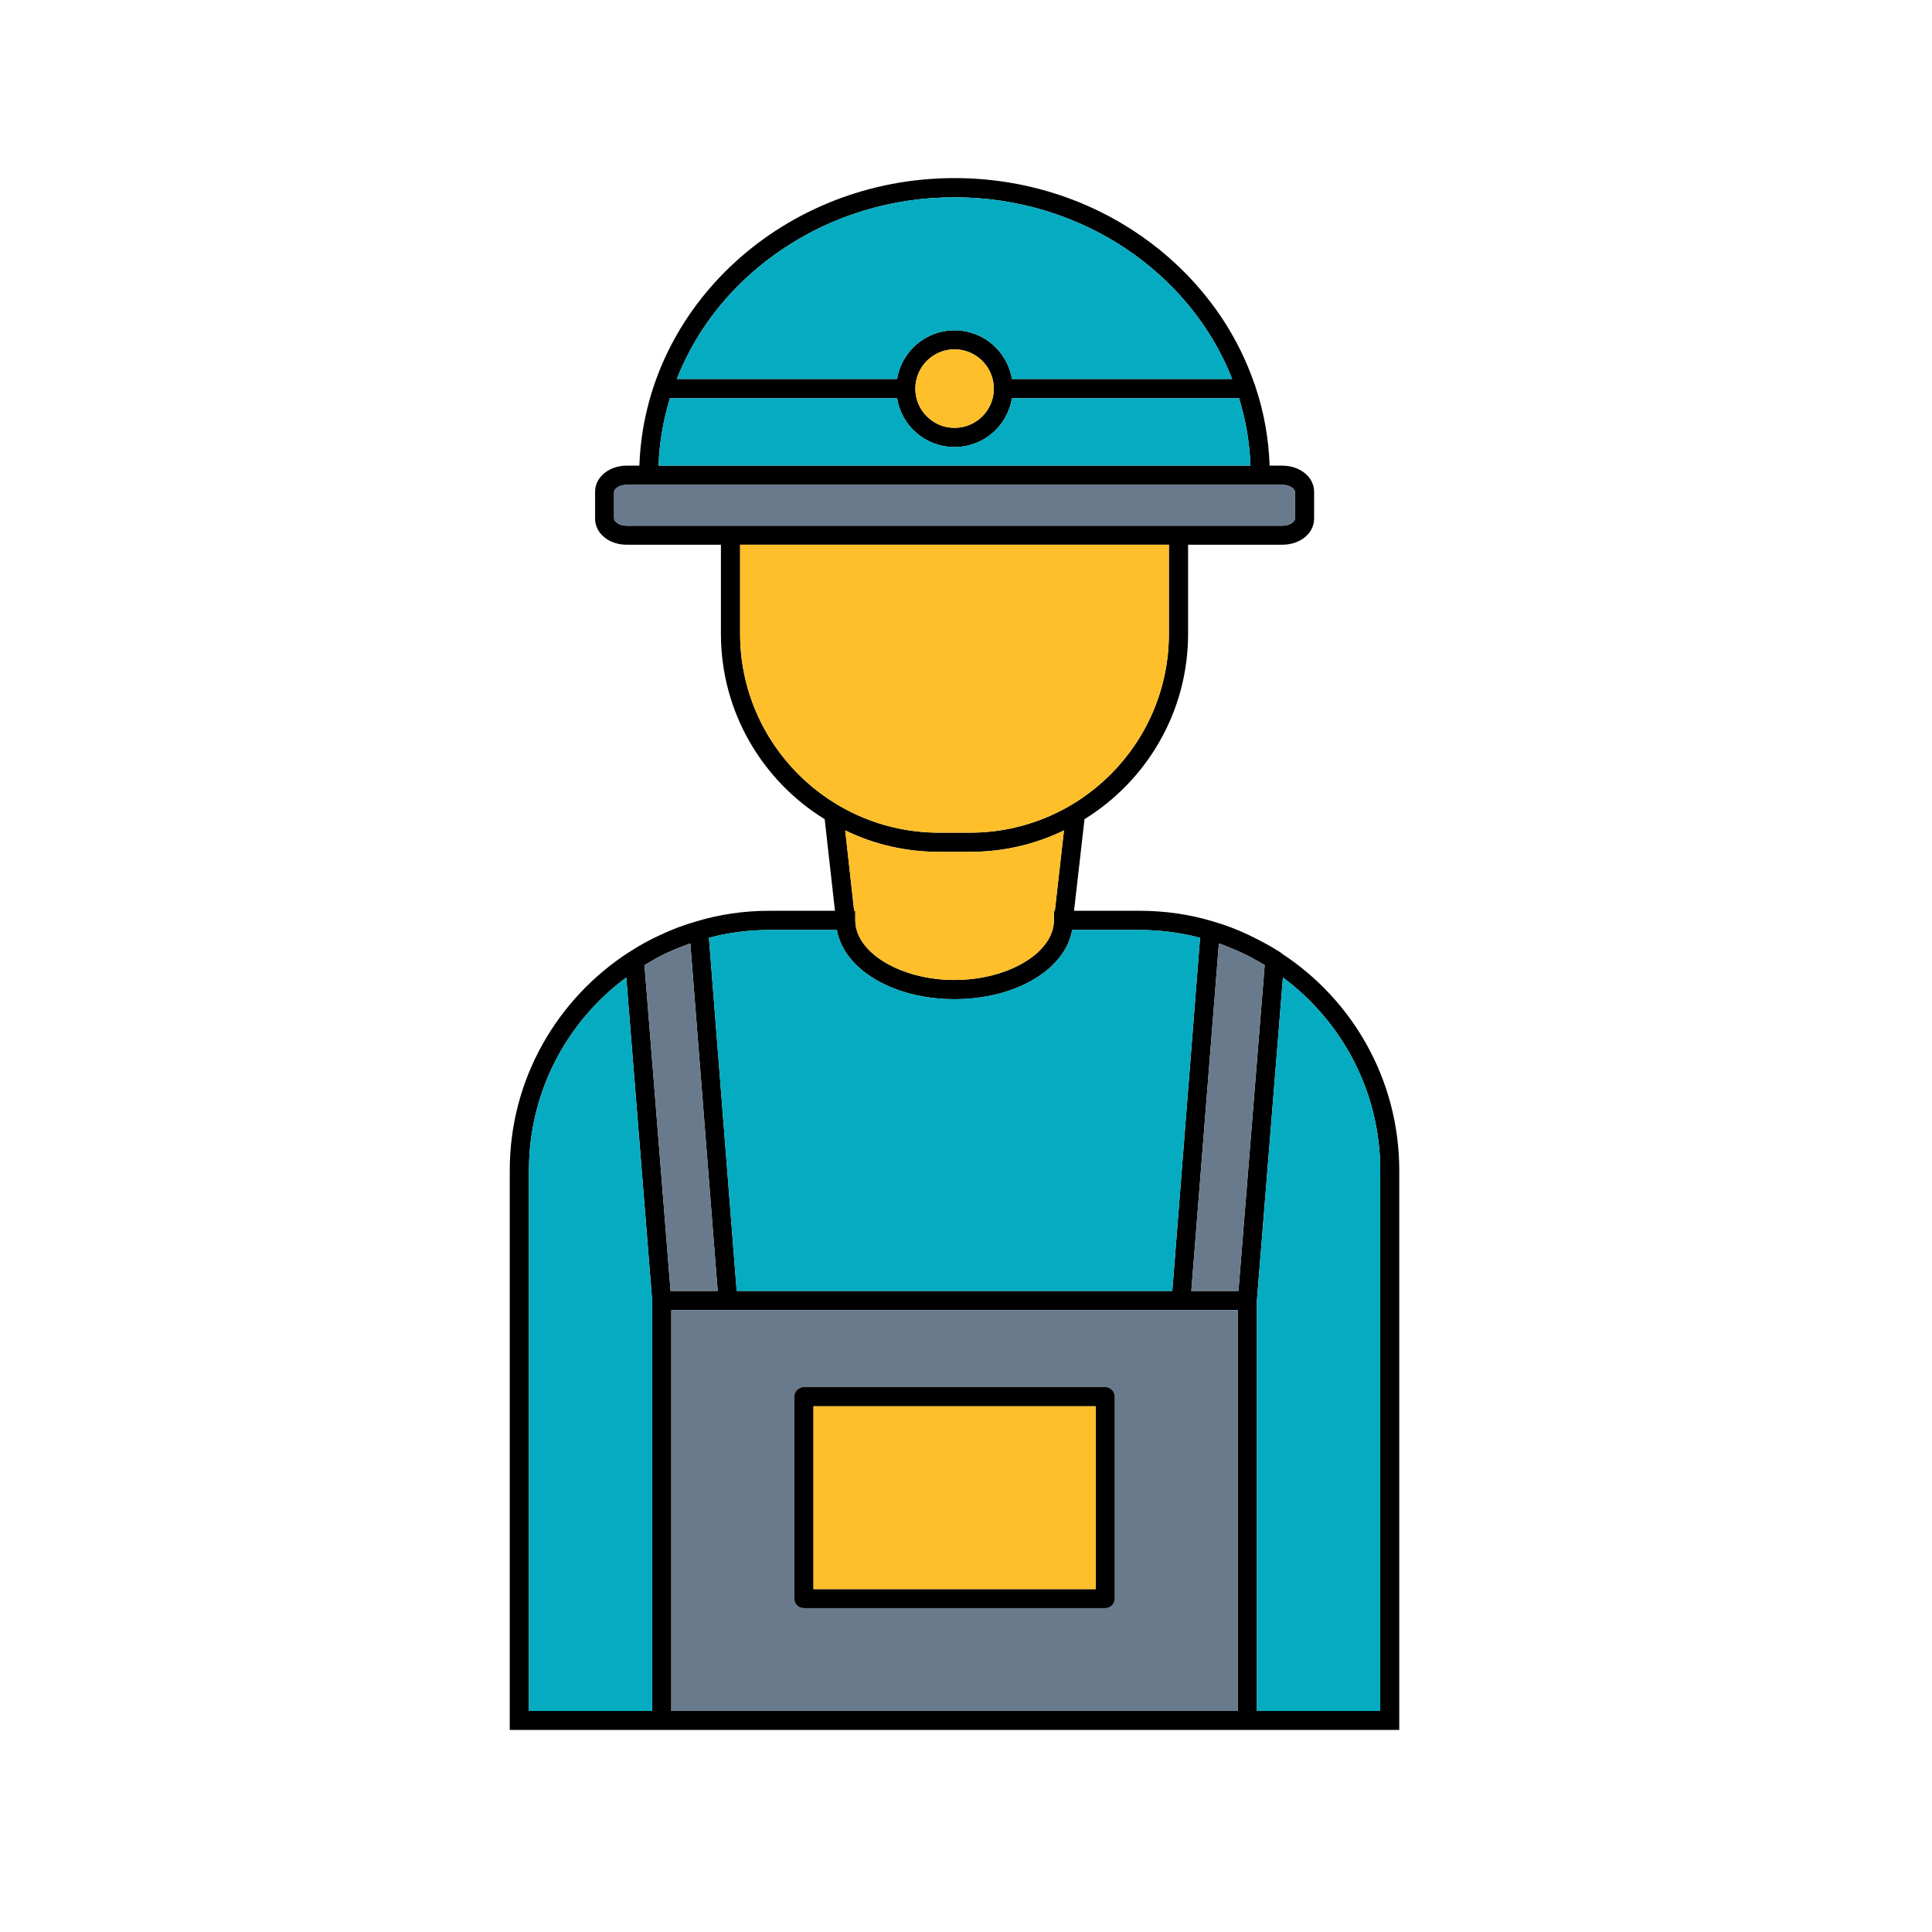
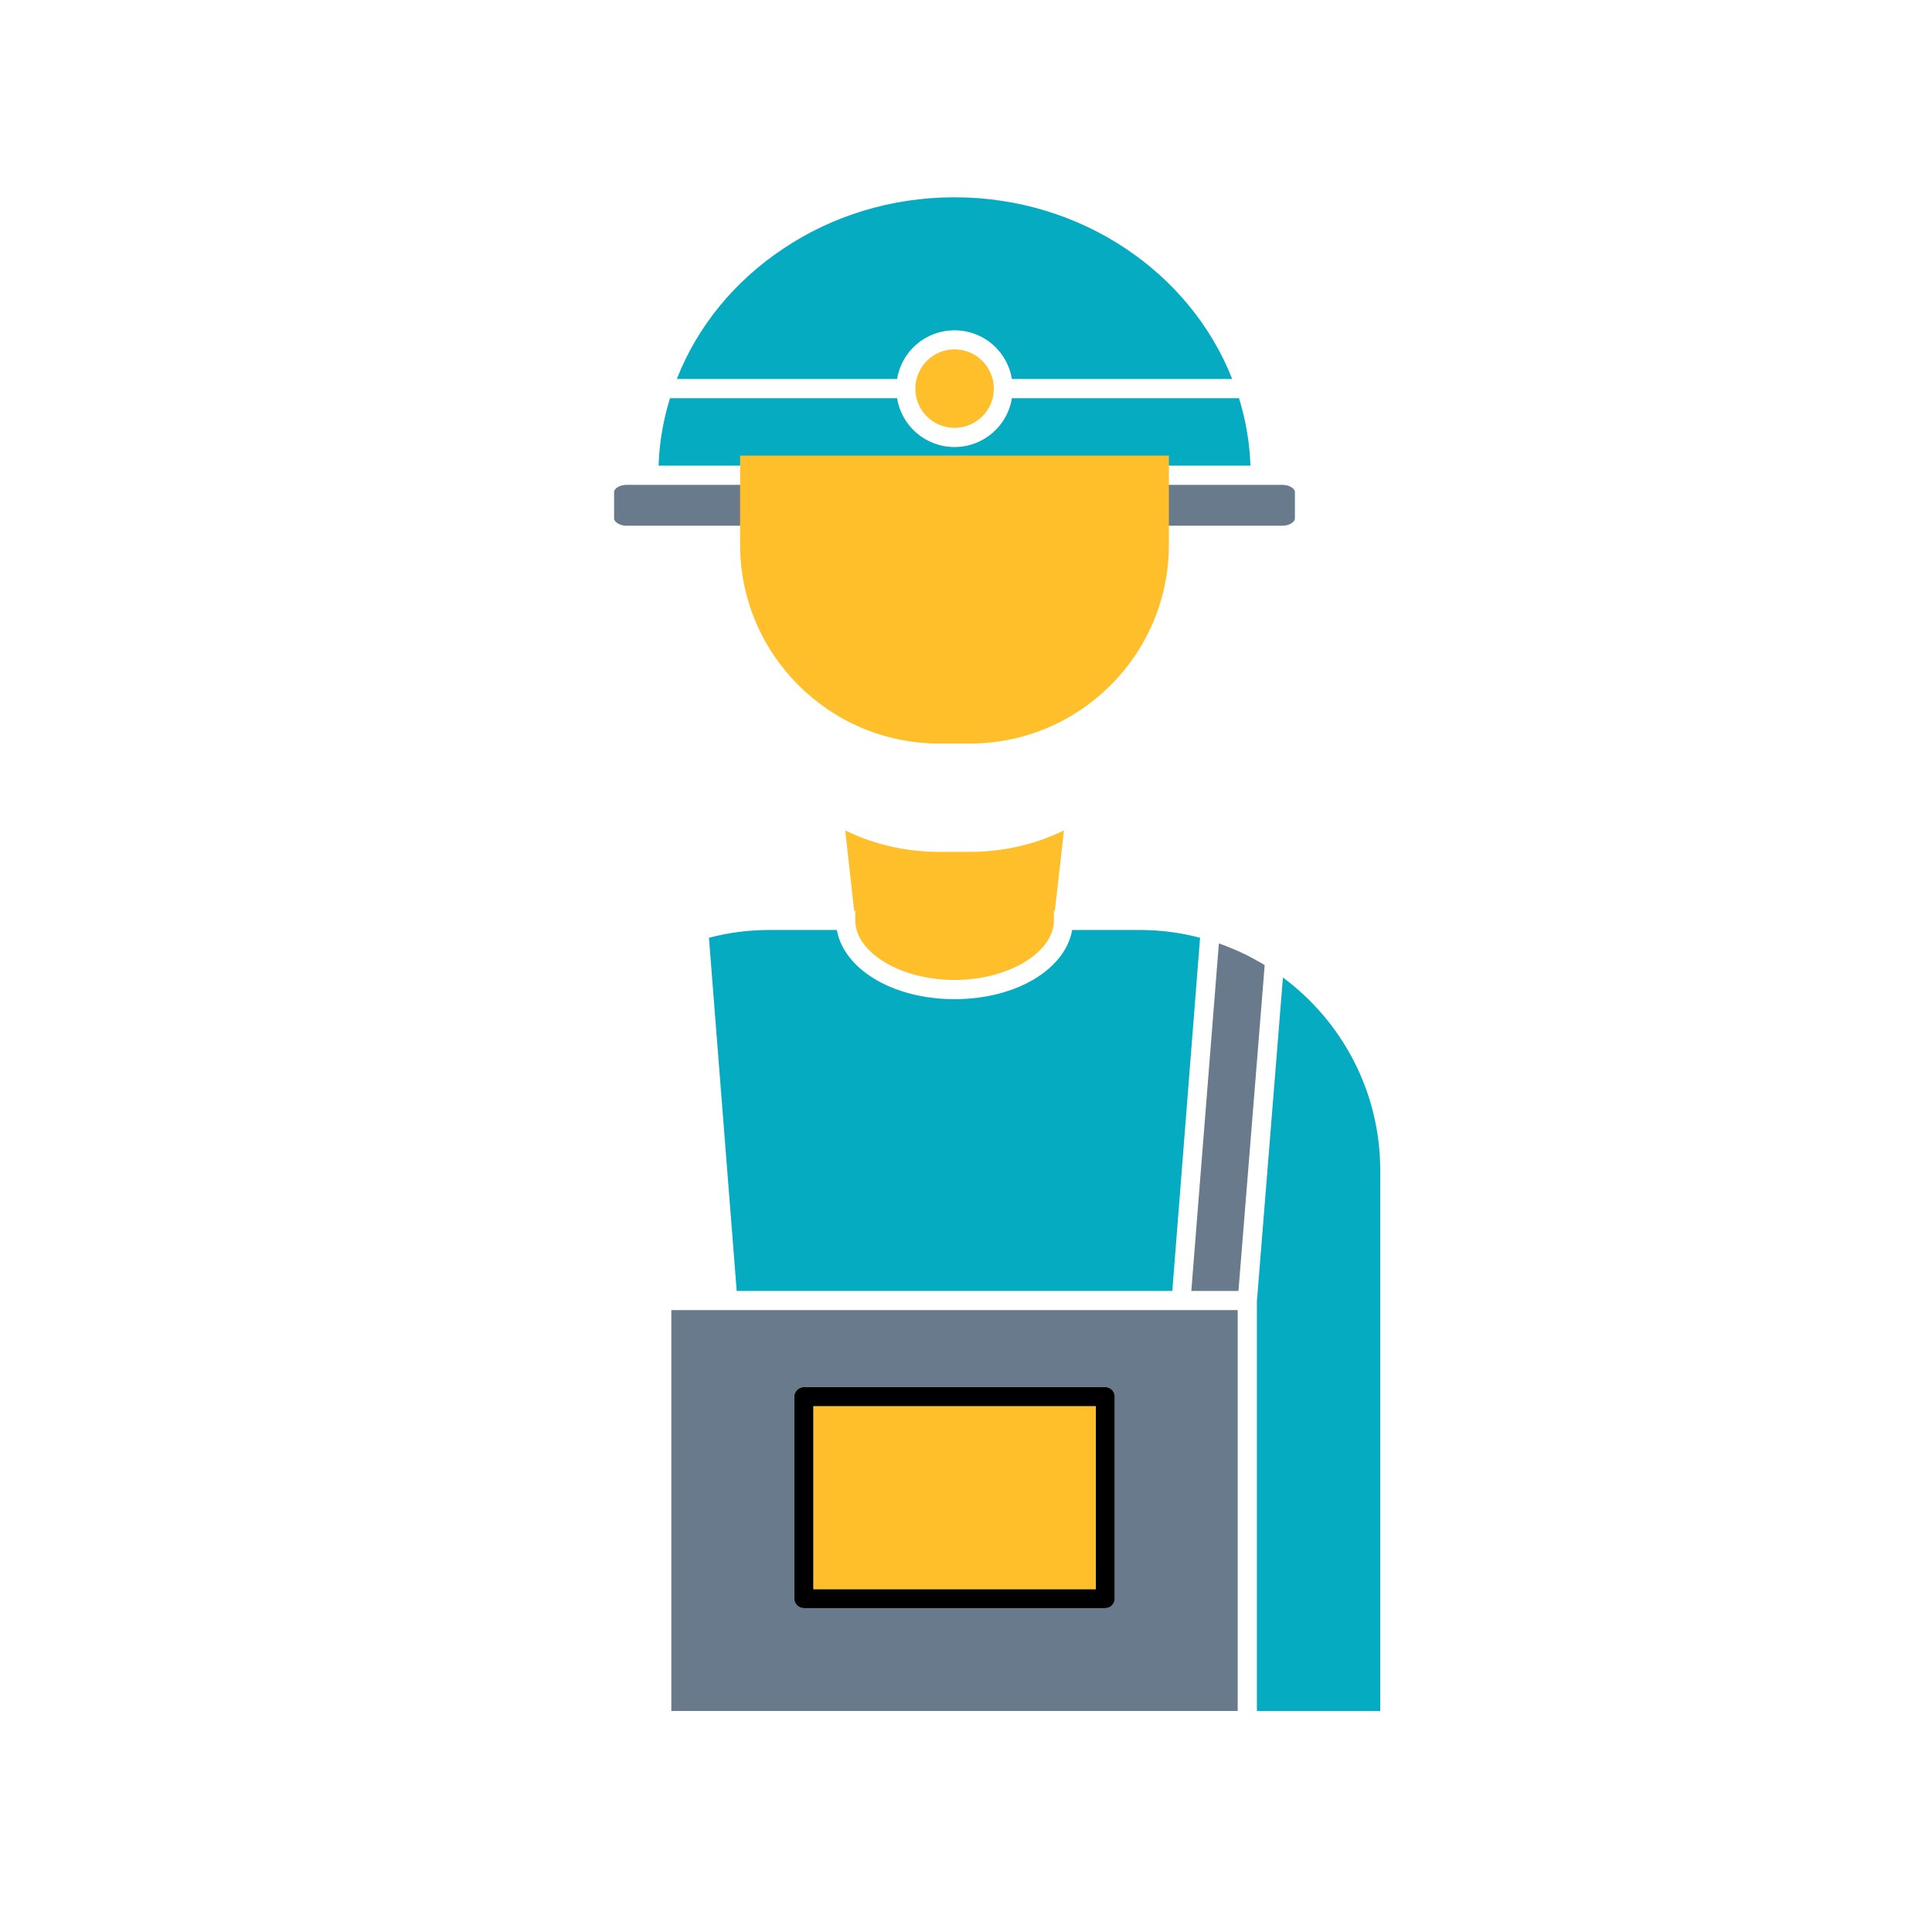
<svg xmlns="http://www.w3.org/2000/svg" id="_ŽÓť_1" data-name="—ŽÓť_1" viewBox="0 0 101.65 101.65">
  <defs>
    <style>
      .cls-1 {
        fill: #697a8c;
      }

      .cls-2 {
        fill: #ffbf2a;
      }

      .cls-3 {
        fill: #05acc1;
      }
    </style>
  </defs>
-   <path d="m73.62,61.58v29.44H26.82v-29.44c0-4.81,2.5-9.04,6.27-11.48.02,0,.04-.03.07-.04.52-.34,1.07-.64,1.65-.9.58-.27,1.19-.5,1.82-.68,1.22-.37,2.51-.56,3.85-.56h3.45l-.54-4.82c-3.27-2.01-5.46-5.63-5.46-9.75v-4.69h-4.96c-.93,0-1.66-.6-1.66-1.37v-1.42c0-.76.73-1.37,1.66-1.37h.67c.29-8.39,7.62-15.13,16.58-15.13,7.37,0,13.63,4.55,15.78,10.83.03.05.04.11.06.17.44,1.31.69,2.7.74,4.13h.67c.94,0,1.67.61,1.67,1.37v1.42c0,.77-.73,1.37-1.67,1.37h-4.96v4.69c0,4.11-2.18,7.73-5.45,9.75l-.55,4.82h3.45c1.34,0,2.64.19,3.86.56.63.18,1.23.41,1.81.68.29.14.58.28.87.44.23.12.46.25.68.4.06.02.11.06.16.09.02,0,.04.03.06.05.02,0,.03.01.04.03,3.72,2.43,6.18,6.64,6.18,11.41Zm-1,28.44v-28.44c0-4.16-2.02-7.85-5.12-10.15l-1.37,17v21.59h6.49Zm-4.49-62.73v-1.42c0-.14-.26-.36-.66-.36h-34.5c-.4,0-.66.22-.66.36v1.42c0,.15.26.37.66.37h34.5c.4,0,.66-.22.66-.37Zm-2.97,40.63l1.38-17.14c-.14-.09-.29-.17-.43-.25-.4-.23-.81-.43-1.23-.6l-.36-.15c-.13-.05-.26-.1-.39-.14l-1.45,18.28h2.48Zm-30.51-43.42h31.14c-.04-1.23-.25-2.41-.6-3.55h-11.95c-.23,1.46-1.49,2.57-3.02,2.57s-2.79-1.11-3.02-2.57h-11.95c-.35,1.14-.56,2.32-.6,3.55Zm30.47,65.52v-21.09h-29.8v21.09h29.8Zm-11.88-70.08h11.59c-2.19-5.58-7.92-9.56-14.61-9.56-3.34,0-6.45.99-8.99,2.69-2.55,1.69-4.53,4.08-5.62,6.87h11.59c.24-1.46,1.5-2.56,3.02-2.56s2.78,1.1,3.02,2.56Zm8.44,47.98l1.46-18.58c-1.02-.27-2.08-.41-3.18-.41h-3.55c-.36,2.07-2.95,3.64-6.19,3.64s-5.82-1.57-6.19-3.64h-3.55c-1.1,0-2.16.14-3.18.41l1.46,18.58h22.92Zm-.18-34.57v-4.69h-22.56v4.69c0,5.77,4.7,10.46,10.47,10.46h1.62c5.78,0,10.47-4.69,10.47-10.46Zm-6,14.57l.48-4.23c-1.5.73-3.17,1.13-4.95,1.13h-1.62c-1.77,0-3.45-.4-4.94-1.13l.47,4.23h.06v.5c0,1.7,2.39,3.14,5.22,3.14s5.23-1.44,5.23-3.14v-.5h.05Zm-3.21-27.47c0-1.14-.93-2.07-2.07-2.07s-2.06.93-2.06,2.07.92,2.06,2.06,2.06,2.07-.92,2.07-2.06Zm-14.53,47.47l-1.44-18.28c-.17.06-.34.12-.51.19-.47.18-.92.39-1.36.63-.18.11-.36.21-.54.32l1.37,17.14h2.48Zm-3.45,22.1v-21.63l-1.36-16.96c-3.11,2.3-5.12,5.99-5.12,10.15v28.44h6.48Z" />
  <path class="cls-3" d="m72.62,61.58v28.44h-6.49v-21.55s1.37-17.04,1.37-17.04c3.1,2.3,5.12,5.99,5.12,10.15Z" />
  <path class="cls-1" d="m68.13,25.87v1.42c0,.15-.26.37-.66.37h-34.5c-.4,0-.66-.22-.66-.37v-1.42c0-.14.26-.36.66-.36h34.5c.4,0,.66.22.66.36Z" />
  <path class="cls-1" d="m66.54,50.78l-1.38,17.14h-2.48l1.45-18.28c.13.04.26.09.39.14l.36.15c.42.17.83.37,1.23.6.14.08.29.16.43.25Z" />
  <path class="cls-3" d="m65.79,24.5h-31.14c.04-1.23.25-2.41.6-3.55h11.95c.23,1.46,1.5,2.57,3.02,2.57s2.79-1.11,3.02-2.57h11.95c.35,1.14.56,2.32.6,3.55Z" />
  <path class="cls-1" d="m65.12,68.93v21.09h-29.8v-21.09h29.8Zm-6.47,15.18v-10.63c0-.27-.22-.5-.5-.5h-15.85c-.28,0-.51.23-.51.5v10.63c0,.28.23.5.51.5h15.85c.28,0,.5-.22.5-.5Z" />
  <path class="cls-3" d="m64.83,19.94h-11.59c-.24-1.46-1.49-2.56-3.02-2.56s-2.78,1.1-3.02,2.56h-11.59c1.09-2.79,3.07-5.18,5.62-6.87,2.54-1.7,5.65-2.69,8.99-2.69,6.69,0,12.42,3.98,14.61,9.56Z" />
  <path class="cls-3" d="m63.14,49.34l-1.46,18.58h-22.92l-1.46-18.58c1.02-.27,2.08-.41,3.18-.41h3.55c.37,2.07,2.95,3.64,6.19,3.64s5.83-1.57,6.19-3.64h3.55c1.1,0,2.16.14,3.18.41Z" />
-   <path class="cls-2" d="m61.5,28.66v4.69c0,5.77-4.69,10.46-10.47,10.46h-1.62c-5.77,0-10.47-4.69-10.47-10.46v-4.69h22.56Z" />
+   <path class="cls-2" d="m61.5,28.66c0,5.77-4.69,10.46-10.47,10.46h-1.62c-5.77,0-10.47-4.69-10.47-10.46v-4.69h22.56Z" />
  <path d="m58.65,73.48v10.63c0,.28-.22.5-.5.5h-15.85c-.28,0-.51-.22-.51-.5v-10.63c0-.27.23-.5.51-.5h15.85c.28,0,.5.23.5.5Zm-1,10.13v-9.62h-14.85v9.62h14.85Z" />
  <rect class="cls-2" x="42.8" y="73.99" width="14.85" height="9.62" />
  <path class="cls-2" d="m55.98,43.69l-.48,4.23h-.05v.5c0,1.7-2.4,3.14-5.23,3.14s-5.22-1.44-5.22-3.14v-.5h-.06l-.47-4.23c1.49.73,3.17,1.13,4.94,1.13h1.62c1.78,0,3.45-.4,4.95-1.13Z" />
  <path class="cls-2" d="m50.22,18.38c1.14,0,2.07.93,2.07,2.07s-.93,2.06-2.07,2.06-2.06-.92-2.06-2.06.92-2.07,2.06-2.07Z" />
-   <path class="cls-1" d="m36.32,49.64l1.44,18.28h-2.48l-1.37-17.14c.18-.11.36-.21.54-.32.44-.24.89-.45,1.36-.63.17-.07.34-.13.51-.19Z" />
-   <path class="cls-3" d="m34.31,68.39v21.63h-6.48v-28.44c0-4.16,2.01-7.85,5.12-10.15l1.36,16.96Z" />
</svg>